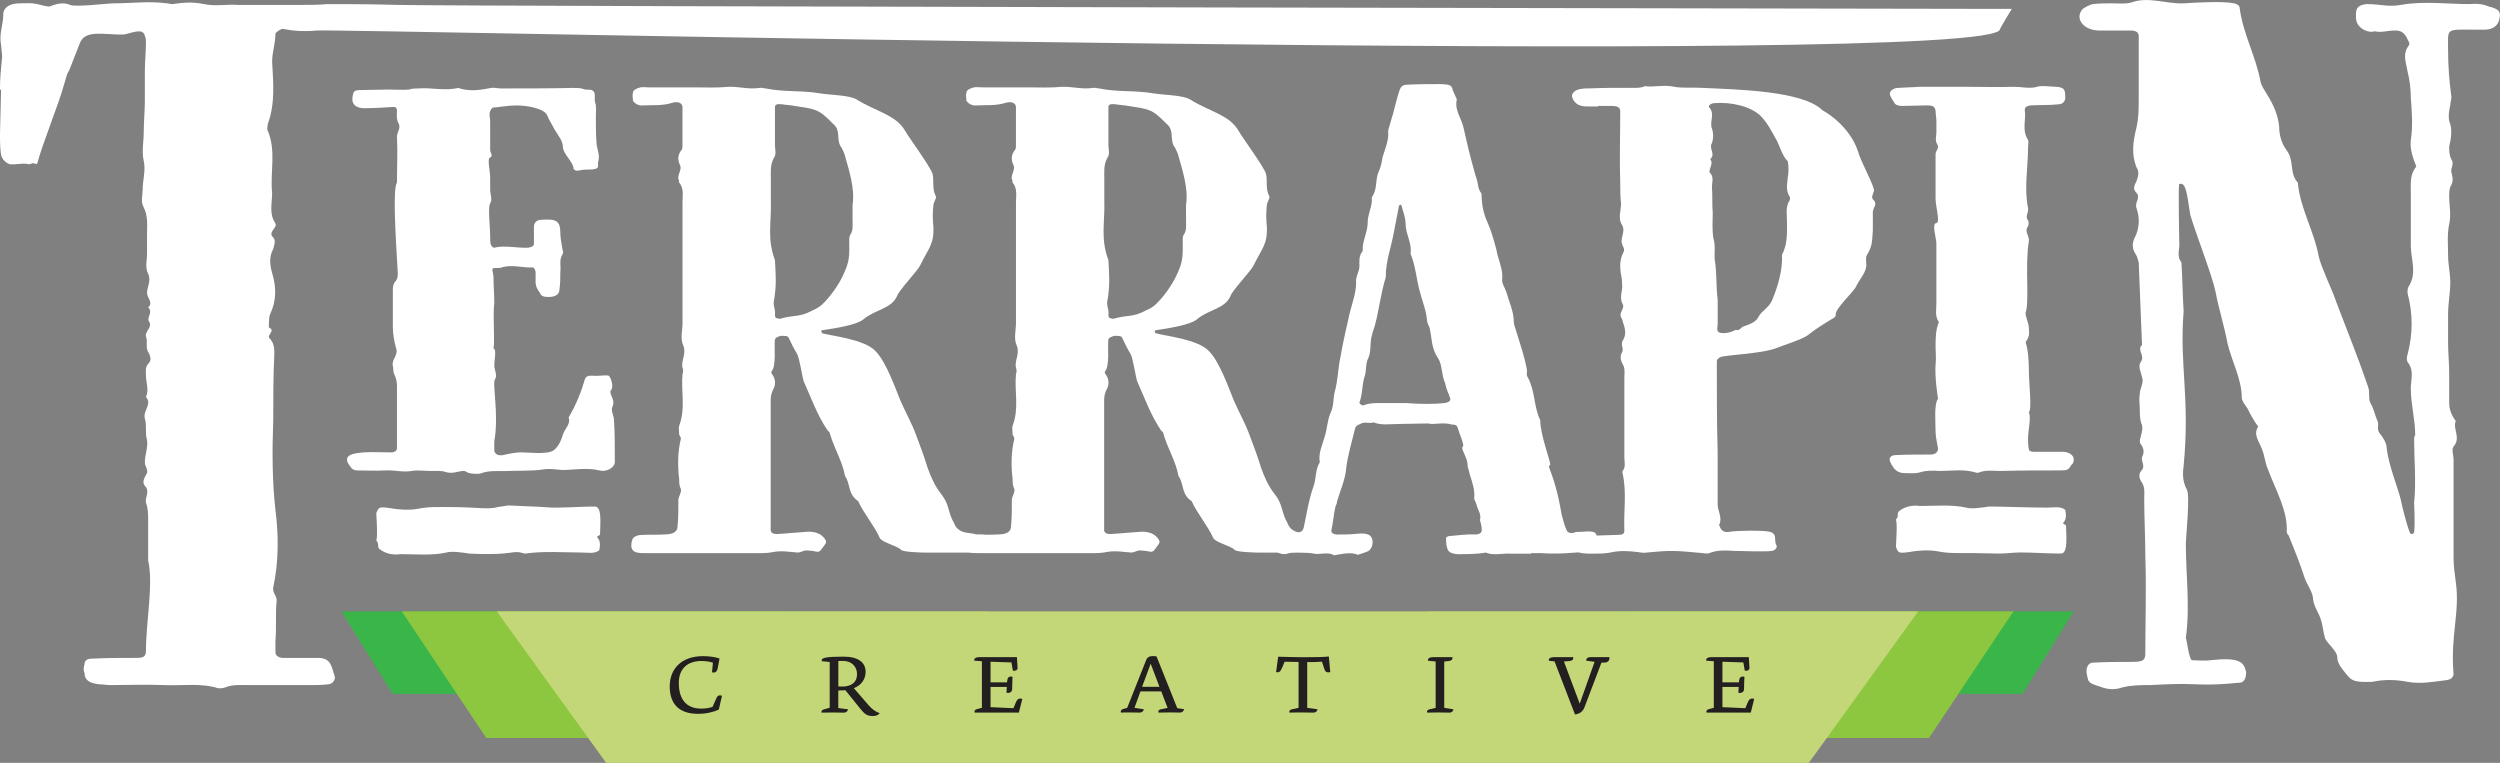
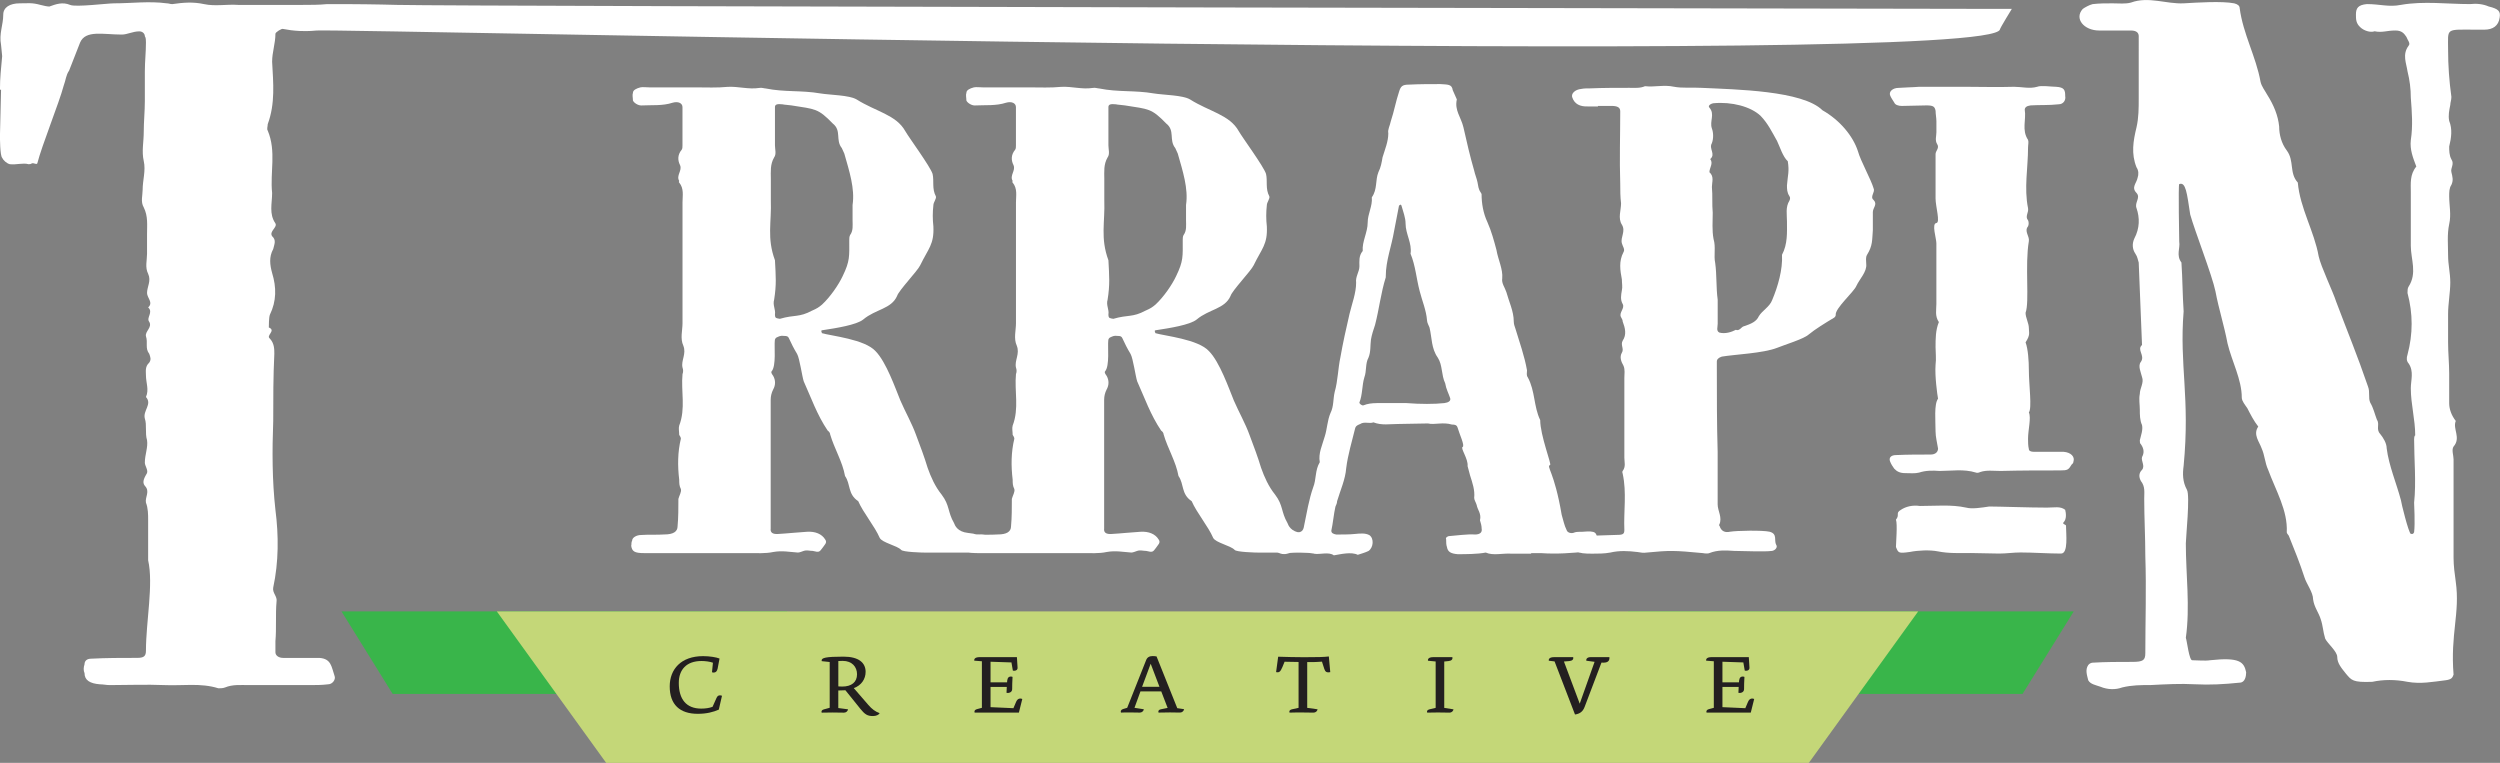
<svg xmlns="http://www.w3.org/2000/svg" id="Layer_1" data-name="Layer 1" viewBox="0 0 795.3 242.68">
  <rect x="0" y="0" width="795.3" height="242.68" fill="#808080" stroke="none" />
  <defs>
    <style>
      .cls-1 {
        fill: #231f20;
      }

      .cls-1, .cls-2, .cls-3, .cls-4, .cls-5 {
        stroke-width: 0px;
      }

      .cls-2 {
        fill: #39b54a;
      }

      .cls-3 {
        fill: #8dc63f;
      }

      .cls-4 {
        fill: #fff;
      }

      .cls-5 {
        fill: #c4d778;
      }
    </style>
  </defs>
  <g>
    <polygon class="cls-2" points="124.92 220.76 239.99 220.76 250.46 194.5 108.63 194.5 124.92 220.76" />
-     <polygon class="cls-3" points="314.03 194.5 127.82 194.5 154.69 234.77 330.08 234.77 314.03 194.5" />
    <polygon class="cls-2" points="643.41 220.76 528.33 220.76 517.87 194.5 659.7 194.5 643.41 220.76" />
-     <polygon class="cls-3" points="454.29 194.5 640.51 194.5 613.64 234.77 438.25 234.77 454.29 194.5" />
    <polygon class="cls-5" points="192.83 242.68 575.43 242.68 610.21 194.5 158.05 194.5 192.83 242.68" />
  </g>
  <g>
    <path class="cls-1" d="M228.66,225.75c-1.74.76-3.85,1.33-6.68,1.33-5.71,0-8.93-2.92-8.93-8.74,0-5.39,3.55-9.61,10.62-9.61,2.1,0,4.18.35,5.23.76l-.6,3.17c-.18.92-.63,1.3-1.26,1.3-.21,0-.39-.05-.54-.11l.3-3.03c-.99-.35-2.38-.54-3.64-.54-4.81,0-7.22,2.79-7.22,6.96,0,5.2,2.38,8.18,7.13,8.18,1.32,0,2.53-.16,3.61-.57l1.23-2.76c.27-.6.57-.89,1.11-.89.21,0,.48.05.66.14l-1.02,4.44Z" />
    <path class="cls-1" d="M273.51,225.26l-4.57-5.68c-.72.05-1.56.08-2.26.08v5.58l3.1.41c-.09.62-.66,1.06-1.29,1.06-1.26,0-2.41-.05-3.67-.05s-2.14,0-3.43.05c-.03-.05-.06-.19-.06-.3,0-.38.3-.62.84-.76l1.77-.49v-14.56l-2.53-.27c-.03-.11-.03-.16-.03-.22,0-.81,1.17-1.22,6.95-1.22,4.87,0,7.04,1.95,7.04,4.85,0,2.27-1.35,4.3-3.76,5.17l4.57,5.28c1.23,1.43,2.26,2.17,3.64,2.68-.24.54-1.11.92-2.11.92-1.8,0-2.56-.49-4.21-2.52ZM272.64,214.52c0-2.38-1.59-4.28-4.57-4.28-.42,0-.75,0-1.38.05v8.07c.36.03.84.05,1.23.05,2.98,0,4.72-1.41,4.72-3.9Z" />
    <path class="cls-1" d="M309.94,210.19c-.12-.62.33-1.14,1.71-1.14h11.85l.21,3.33c.06.81-.72,1.14-1.5.95l-.45-2.6-6.65-.22v6.55h5.26c.03-.81.15-1.84,1.17-1.84.21,0,.42.03.57.11-.09,1.65-.12,2.68-.12,3.9,0,1-1.05,1.35-1.8,1.16l.09-1.87h-5.17v6.44l7.28.33.84-1.98c.45-1.08,1.2-1.27,1.98-.95l-1.08,4.33h-14.08c-.03-.05-.06-.19-.06-.3,0-.38.3-.68.84-.81l1.53-.41v-14.81l-2.44-.19Z" />
    <path class="cls-1" d="M371.98,226.64c-1.23,0-2.14,0-3.43.05-.03-.05-.06-.19-.06-.3,0-.38.27-.65.84-.76l2.11-.43-2.02-5.25h-6.62l-1.9,5.22,2.98.46c-.09.62-.66,1.06-1.29,1.06-1.26,0-1.98-.05-3.25-.05-1.02,0-1.92,0-2.74.05-.18-.43-.03-.92.69-1.14l1.29-.38,6.04-15.21c.33-.84,1.02-1.25,2.04-1.25.45,0,.78.03,1.26.11l6.59,16.46,2.17.32c-.09.62-.66,1.08-1.29,1.08-1.26,0-2.17-.05-3.43-.05ZM366.06,211.13l-2.74,7.36h5.53l-2.8-7.36Z" />
    <path class="cls-1" d="M419.15,225.64c-.09.62-.66,1.06-1.29,1.06-1.26,0-2.47-.05-3.73-.05s-2.62,0-3.91.05c-.03-.05-.06-.19-.06-.3,0-.38.3-.62.84-.76l2.1-.46v-14.59c-1.74,0-3.1-.03-4.45-.08l-.66,1.62c-.69,1.68-1.11,1.87-2.04,1.68l.66-4.9c2.44.08,5.71.16,8.21.16,4.24,0,6.44-.05,7.91-.24l.45,4.98c-1.11.24-1.59-.08-1.89-1l-.75-2.33c-1.32.14-2.62.14-4.69.14v14.56l3.31.46Z" />
    <path class="cls-1" d="M461.11,226.7c-1.26,0-2.41-.05-3.67-.05s-2.14,0-3.43.05c-.03-.05-.06-.19-.06-.3,0-.38.3-.62.84-.76l1.92-.46v-14.75l-2.44-.24c-.12-.62.33-1.14,1.71-1.14h6.04c.18.73-.3,1.16-1.23,1.25l-1.35.14v14.75l2.95.46c-.09.62-.66,1.06-1.29,1.06Z" />
    <path class="cls-1" d="M502.55,223.83l4.72-13.29-2.62-.35c-.15-.57.3-1.14,1.35-1.14h5.99c.12,1.33-.66,1.9-2.53,1.73l-5.35,14.08c-.57,1.54-1.56,2.22-3.07,2.44l-6.5-16.89-1.83-.22c-.12-.62.33-1.14,1.71-1.14h6.04c.18.73-.3,1.16-1.23,1.25l-1.71.14,5.02,13.4Z" />
    <path class="cls-1" d="M542.77,210.19c-.12-.62.33-1.14,1.71-1.14h11.85l.21,3.33c.06.81-.72,1.14-1.5.95l-.45-2.6-6.65-.22v6.55h5.26c.03-.81.15-1.84,1.17-1.84.21,0,.42.03.57.11-.09,1.65-.12,2.68-.12,3.9,0,1-1.05,1.35-1.8,1.16l.09-1.87h-5.17v6.44l7.28.33.84-1.98c.45-1.08,1.2-1.27,1.98-.95l-1.08,4.33h-14.07c-.03-.05-.06-.19-.06-.3,0-.38.3-.68.84-.81l1.53-.41v-14.81l-2.44-.19Z" />
  </g>
  <g>
-     <path class="cls-4" d="M148.86,150.34c-.53-.17-.79-.52-1.31-.52-1.84,0-3.41,1.04-5.78.35-1.31-.52-3.15-.35-4.99-.35s-3.94-.35-5.78,0c-2.89.52-5.51-.35-8.4-.17-2.89.17-6.04,0-8.93,0-1.05,0-1.58-.35-2.1-1.04-2.36-2.96-1.31-4.35,4.2-4.7,2.89-.17,5.78,0,8.93,0,1.05-.17,1.58-.52,1.58-1.39v-19.85c0-1.22-.26-2.26-.79-3.48-.52-.87-.26-1.92-.52-2.79-.53-1.92,1.84-3.48,1.05-5.57-.53-1.74-1.05-4.7-1.05-6.62v-11.66c0-1.22,0-2.26,1.05-3.31.52-.7.52-1.57.52-2.44-.79-13.23-1.58-26.81-.26-28.72,0-4.87.26-9.75,0-14.62,0-1.39,1.31-2.61.53-4.18-.79-1.22-.53-3.13-.53-4.35-.26-.7-.26-1.04-1.84-.87-2.36.17-5.51.35-7.88.35-2.89.17-4.2-.87-4.46-2.44,0-.7,0-1.39.26-2.09,0-.52.53-1.22,1.84-1.22,2.89,0,5.78-.17,9.45-.17,2.36,0,4.46.17,6.56,0,.79-.35,1.84-.35,2.89-.35,4.2-.35,8.4.87,12.6-.17,3.68,1.22,7.09.7,10.5,0,1.05-.17,2.1.17,3.15.17,6.56,0,16.28,0,22.85-.17,1.05,0,2.63,0,3.41.35,1.31.52,2.36-.17,3.15.7.79.52.26,2.79.53,3.48.53,1.39.26,2.96.26,4.35,0,3.13,0,6.27.26,9.23.26,1.74,1.05,3.31.52,5.22-.26.52.26,2.09-.52,2.26-.26.17-.79.17-1.31.35-1.58,0-2.89,0-4.46.35-.79.17-1.31-.17-1.58-.52,0-2.26-3.41-4.7-3.41-7.14,0-1.74-1.58-3.66-2.63-5.4-.79-1.57-1.84-3.13-2.36-4.53-1.05-2.26-6.56-3.13-9.72-3.13-2.63,0-5.25.52-7.62.7-1.58,1.39-.79,2.96-.79,4.35v9.23c0,.7,1.05,1.74,0,2.26-1.05.35,0,4.35,0,6.44v3.83c0,1.39.79,3.13,0,4.35-.79,1.22,0,7.31,0,10.79,0,.87,0,1.74.26,2.44,0,.17.79,1.04,1.05.87,3.15-.87,7.35.17,10.77,0,1.05-.17,1.84-.52,1.84-1.22v-5.4c0-1.22.79-2.26,2.36-2.26,4.73-.35,6.04.35,6.04,4.18,0,1.92.79,5.75.79,5.75.26.17,0,.52,0,.87-1.31,2.09-.52,3.48-.79,5.75,0,1.92,0,3.66-.26,5.4,0,1.92-1.31,2.44-3.15,2.61-1.84,0-2.63-.17-3.15-1.39-.79-1.04-1.31-2.09-1.31-3.31v-3.31c0-.35-.53-1.39-.79-1.39-3.41.17-6.83-1.04-9.98,0-.79.35-2.36,0-2.89.35-.26.35.26,1.92.26,2.61,0,2.61.26,5.74.26,8.36-.53,3.48.26,12.19-.26,14.45,1.05.17.26,3.66.26,5.4,0,1.39,1.05,3.13.26,4.35-1.05,1.22,1.31,10.97-.26,19.85v2.96c.26,1.04,1.05,1.57,2.63,1.39,1.58-.35,3.15-.7,4.99-.87,2.63-.17,9.19.87,11.29-.7,1.58-1.22,2.36-3.13,2.89-4.87.53-1.92,2.63-3.48,1.84-5.57,2.36-3.83,4.2-8.7,5.25-12.36.79-1.22,1.58-.87,3.41-.87,2.1,0,3.15-.35,4.2,0,.79,1.04,1.58,3.66.53,4.7-.26.17,0,.7,0,1.04.52,1.39,1.31,2.61.52,4.18-.52,1.22.53,2.79.53,4.18.26,4,.26,8.18.26,12.19v1.39c-.26,1.57-2.63,2.96-4.73,2.44-4.2-1.04-8.14-.17-12.08-.17-2.1-.17-3.94-.52-6.04-.17-2.89.52-9.19.35-12.34.52-2.63,0-4.99-.17-7.35.7-1.05.35-2.89.17-4.2-.17ZM121.29,175.06c-1.84-1.04-.26-1.57-1.58-3.13.53-1.39,0-7.49,0-8.7.79-1.92.79-2.09,4.46-1.57,2.63.52,6.3.7,8.93.17,3.41-.7,6.83-.52,10.5-.52,7.62,0,11.82.87,14.71,0l3.41-.52,7.88.35c2.36,0,4.46.35,6.83.35,3.94,0,8.93-.35,12.87-.35,2.36,0,1.58,6.27,1.58,8.88,0,.35-1.31.52-.79,1.04,1.05,1.04.79,2.96.53,4-1.58,1.22-3.41.7-5.78.7-5.51,0-11.82-.52-17.86.35-4.73-1.39-2.36.7-17.59,0-2.36-.35-5.51-.87-7.35-.35-4.73,1.04-9.72.52-14.7.52-2.36.35-4.46-.17-6.04-1.22Z" />
    <path class="cls-4" d="M200.85,173.5c0-.52,0-1.04.26-1.57,0-.87,1.31-1.74,2.89-1.74,2.36-.17,4.99,0,7.35-.17q4.2,0,4.2-2.61c.26-2.79.26-5.75.26-8.7.26-1.04,1.05-2.26.79-3.13-.53-1.04-.53-1.92-.53-2.96-.52-4.35-.52-8.7.53-13.06,0-.35-.26-.87-.53-1.22,0-1.04-.26-2.09,0-2.96,2.1-5.4.53-10.97,1.05-16.36.26-.7.26-1.39,0-2.09-.52-2.26,1.31-4.35.26-6.96-1.05-2.26-.26-4.87-.26-7.14v-38.47c0-2.09.53-4.35-1.05-6.27-.26-.17,0-.35,0-.52-1.05-1.74,1.05-3.31.26-5.05-.79-1.57-.79-3.31.52-4.87.26-.35.26-.87.26-1.39v-12.19c0-1.22-1.31-1.92-3.15-1.39-3.15,1.04-6.56.7-9.98.87-1.05,0-2.36-.87-2.63-1.57,0-.87-.26-1.74,0-2.44,0-.87,1.05-1.39,2.36-1.74.79-.17,1.84,0,2.89,0h14.71c3.41,0,6.83.17,10.24-.17,3.41-.17,6.56.87,9.98.35.79-.17,1.58.17,2.1.17,6.04,1.22,11.29.52,17.33,1.57,3.15.52,9.19.52,11.55,1.92,6.04,3.83,12.6,4.87,15.49,10.1,1.31,2.26,7.88,11.14,8.67,13.58.53,2.26-.26,4.7,1.05,7.14.26.7-.79,1.91-.79,2.79-.26,2.26-.26,4.53,0,6.79.26,5.74-1.58,6.96-4.2,12.36-.79,1.74-6.83,8.01-7.35,9.75-1.84,4.18-6.83,4.18-10.77,7.49-2.1,1.74-8.93,2.79-12.34,3.31-1.31.17-1.05.17-.79,1.04,2.89.87,13.65,1.92,17.07,5.75,3.41,3.48,6.3,11.84,7.88,15.67,1.58,3.66,3.68,7.31,4.99,10.97,1.31,3.48,2.63,6.96,3.68,10.45,1.05,2.96,2.36,5.92,4.46,8.53,2.63,3.48,1.84,5.4,3.94,9.05.26.7,1.05,2.79,4.46,3.13,3.41.35,1.05.52,4.46.52,1.84.17,2.63.7,2.36,2.09v1.39c-.26,1.22-1.31,2.26-3.15,2.26h-17.07c-1.31,0-7.35-.17-7.88-.87-1.31-1.39-6.04-2.26-6.83-3.83-1.58-3.66-5.25-8.01-6.83-11.66-3.41-2.26-2.36-5.4-4.2-8.01-.79-4.53-3.41-8.71-4.73-13.23,0-.35-.26-.87-.79-1.22-3.41-5.05-5.25-10.44-7.62-15.67-.52-1.57-1.31-7.31-2.1-8.7-1.05-1.74-1.84-3.31-2.63-5.05-.26-.52-.53-.7-1.58-.7-1.05-.17-1.58.17-2.36.52-.26.17-.52.52-.52.87-.26,1.92.52,8.18-1.05,9.92-.26.35.26,1.04.52,1.39.79,1.39.79,2.96,0,4.35-.52,1.04-.79,2.09-.79,3.31v40.91q-.26,1.92,2.36,1.74c3.15-.17,6.04-.52,9.19-.7,2.63-.17,4.73.7,5.78,2.44.79,1.04-.26,1.74-.79,2.61-1.05,1.39-1.05,1.57-3.15,1.04-1.05,0-1.84-.35-2.89,0-.52.17-1.31.52-1.84.52-2.63-.17-4.99-.7-7.88-.17-2.36.52-5.25.35-7.88.35h-33.09c-3.15,0-3.94-.52-4.2-2.44ZM258.36,98.81c1.58-.7,2.1-1.04,3.15-1.92,2.63-2.44,5.25-6.27,6.56-9.05,2.36-4.87,2.1-6.27,2.1-11.49,0-.52,0-1.04.26-1.57,1.05-1.39.79-3.13.79-4.7v-4.87c.79-5.22-1.05-10.79-2.63-16.36l-.79-1.74c-2.1-2.61,0-5.57-2.89-7.83-4.73-4.87-5.51-4.53-13.13-5.75-1.05-.17-2.1-.17-2.89-.35-1.58-.17-2.36,0-2.36.87v12.19c0,1.22.52,2.79-.26,3.83-1.31,2.26-1.05,4.53-1.05,6.79v6.79c.26,7.14-1.31,12.01,1.31,19.15.26,5.05.52,7.66-.26,12.53-.53,1.74.53,3.13.26,4.7,0,.35,0,.7.26,1.04.26.17,1.05.35,1.31.35,4.73-1.39,6.04-.35,10.24-2.61Z" />
    <path class="cls-4" d="M306.93,173.5c0-.52,0-1.04.26-1.57,0-.87,1.31-1.74,2.89-1.74,2.36-.17,4.99,0,7.35-.17q4.2,0,4.2-2.61c.26-2.79.26-5.75.26-8.7.26-1.04,1.05-2.26.79-3.13-.53-1.04-.53-1.92-.53-2.96-.52-4.35-.52-8.7.53-13.06,0-.35-.26-.87-.53-1.22,0-1.04-.26-2.09,0-2.96,2.1-5.4.53-10.97,1.05-16.36.26-.7.26-1.39,0-2.09-.52-2.26,1.31-4.35.26-6.96-1.05-2.26-.26-4.87-.26-7.14v-38.47c0-2.09.53-4.35-1.05-6.27-.26-.17,0-.35,0-.52-1.05-1.74,1.05-3.31.26-5.05-.79-1.57-.79-3.31.52-4.87.26-.35.26-.87.26-1.39v-12.19c0-1.22-1.31-1.92-3.15-1.39-3.15,1.04-6.56.7-9.98.87-1.05,0-2.36-.87-2.63-1.57,0-.87-.26-1.74,0-2.44,0-.87,1.05-1.39,2.36-1.74.79-.17,1.84,0,2.89,0h14.71c3.41,0,6.83.17,10.24-.17,3.41-.17,6.56.87,9.98.35.79-.17,1.58.17,2.1.17,6.04,1.22,11.29.52,17.33,1.57,3.15.52,9.19.52,11.55,1.92,6.04,3.83,12.6,4.87,15.49,10.1,1.31,2.26,7.88,11.14,8.67,13.58.53,2.26-.26,4.7,1.05,7.14.26.7-.79,1.91-.79,2.79-.26,2.26-.26,4.53,0,6.79.26,5.74-1.58,6.96-4.2,12.36-.79,1.74-6.83,8.01-7.35,9.75-1.84,4.18-6.83,4.18-10.77,7.49-2.1,1.74-8.93,2.79-12.34,3.31-1.31.17-1.05.17-.79,1.04,2.89.87,13.65,1.92,17.07,5.75,3.41,3.48,6.3,11.84,7.88,15.67,1.58,3.66,3.68,7.31,4.99,10.97,1.31,3.48,2.63,6.96,3.68,10.45,1.05,2.96,2.36,5.92,4.46,8.53,2.63,3.48,1.84,5.4,3.94,9.05.26.7,1.05,2.79,4.46,3.13,3.41.35,1.05.52,4.46.52,1.84.17,2.63.7,2.36,2.09v1.39c-.26,1.22-1.31,2.26-3.15,2.26h-17.07c-1.31,0-7.35-.17-7.88-.87-1.31-1.39-6.04-2.26-6.83-3.83-1.58-3.66-5.25-8.01-6.83-11.66-3.41-2.26-2.36-5.4-4.2-8.01-.79-4.53-3.41-8.71-4.73-13.23,0-.35-.26-.87-.79-1.22-3.41-5.05-5.25-10.44-7.62-15.67-.52-1.57-1.31-7.31-2.1-8.7-1.05-1.74-1.84-3.31-2.63-5.05-.26-.52-.53-.7-1.58-.7-1.05-.17-1.58.17-2.36.52-.26.17-.52.52-.52.87-.26,1.92.52,8.18-1.05,9.92-.26.35.26,1.04.52,1.39.79,1.39.79,2.96,0,4.35-.52,1.04-.79,2.09-.79,3.31v40.91q-.26,1.92,2.36,1.74c3.15-.17,6.04-.52,9.19-.7,2.63-.17,4.73.7,5.78,2.44.79,1.04-.26,1.74-.79,2.61-1.05,1.39-1.05,1.57-3.15,1.04-1.05,0-1.84-.35-2.89,0-.52.17-1.31.52-1.84.52-2.63-.17-4.99-.7-7.88-.17-2.36.52-5.25.35-7.88.35h-33.09c-3.15,0-3.94-.52-4.2-2.44ZM364.44,98.81c1.58-.7,2.1-1.04,3.15-1.92,2.63-2.44,5.25-6.27,6.56-9.05,2.36-4.87,2.1-6.27,2.1-11.49,0-.52,0-1.04.26-1.57,1.05-1.39.79-3.13.79-4.7v-4.87c.79-5.22-1.05-10.79-2.63-16.36l-.79-1.74c-2.1-2.61,0-5.57-2.89-7.83-4.73-4.87-5.51-4.53-13.13-5.75-1.05-.17-2.1-.17-2.89-.35-1.58-.17-2.36,0-2.36.87v12.19c0,1.22.52,2.79-.26,3.83-1.31,2.26-1.05,4.53-1.05,6.79v6.79c.26,7.14-1.31,12.01,1.31,19.15.26,5.05.52,7.66-.26,12.53-.53,1.74.53,3.13.26,4.7,0,.35,0,.7.26,1.04.26.17,1.05.35,1.31.35,4.73-1.39,6.04-.35,10.24-2.61Z" />
    <path class="cls-4" d="M418.01,176.11c-2.36-.35-6.04-.87-8.4,0-2.36.7-4.46-.87-4.46-2.79v-.87c0-.87.26-1.57,1.31-1.92,1.31-.7,2.63-1.04,4.2-1.04,3.41.17,3.94-.52,4.2-2.26.79-3.83,1.58-8.53,2.89-12.19,1.05-2.61.53-5.4,2.1-8.01-.52-2.79.79-5.4,1.58-8.18.79-2.44.79-5.05,1.84-7.49,1.05-2.09.79-4.35,1.31-6.62,1.05-3.66,1.05-7.49,1.84-11.14.79-4.53,1.84-9.23,2.89-13.75.79-3.31,2.1-6.62,2.1-9.92-.26-1.92,1.05-3.48,1.05-5.22,0-1.57-.26-3.31,1.05-4.87-.26-2.96,1.58-5.92,1.58-9.05,0-2.79,1.58-5.22,1.31-8.01,1.84-2.61,1.05-5.4,2.1-8.01.79-1.57,1.05-3.13,1.31-4.7.79-2.61,1.84-5.05,1.84-7.66-.26-1.22.53-2.44.79-3.83,1.05-3.13,1.58-6.27,2.63-9.4.52-1.74,1.05-2.26,3.15-2.26,3.41-.17,6.57-.17,9.98-.17,2.36.17,3.68,0,3.94,1.92l1.31,2.96c-.79,3.48,1.31,5.57,2.1,8.88,1.05,4.7,2.1,9.23,3.41,13.75.26,1.22.79,2.44,1.05,3.66s.26,2.26,1.05,3.31c0,.17.26.35.26.52,0,2.96.53,6.09,1.84,8.88,1.31,2.96,2.1,5.92,2.89,8.88.53,3.13,2.1,6.09,1.84,9.05-.26,1.57.79,2.79,1.31,4.35.79,2.96,2.36,6.09,2.36,9.4,0,.7.26,1.57.53,2.26,1.31,4.35,2.89,8.7,3.68,13.23,0,.87-.26,1.57.26,2.26,2.36,4.35,1.84,9.23,3.94,13.58,0,4.88,3.68,14.1,3.15,14.28-1.31.52,1.31,1.92,3.68,15.84.53,1.74.79,3.31,1.58,4.88.26.87,1.58,1.22,2.63.7.53-.17,1.58-.17,2.36-.17,4.46-.35,4.73,0,4.73,3.66,0,1.39-1.31,2.44-3.15,2.61-4.99.52-9.72.87-14.71.52h-3.15v.17h-6.3c-2.89-.17-5.78.7-8.14-.35-2.63.52-6.56.52-8.93.52-2.1-.17-3.15-.7-3.41-2.26-.26-.7-.26-1.57-.26-2.44-.26-.52.26-.87.79-1.04,2.36-.17,6.04-.7,8.4-.52,1.58,0,2.36-.7,2.1-1.92,0-.87-.26-1.74-.53-2.61.53-2.09-.79-3.31-1.05-4.87-.26-.87-.79-1.57-.79-2.26.26-2.44-.53-4.7-1.31-7.14l-.79-2.96c.26-2.26-2.36-5.75-1.58-6.09.79-.35-1.05-4.18-1.58-6.09-.26-.87-.79-1.04-1.84-1.04-2.89-.87-5.51.17-7.62-.35-3.15,0-6.3.17-9.45.17-2.63,0-5.25.52-7.88-.52-1.31.52-2.89-.35-4.2.52-.79.35-1.31.52-1.58,1.22-1.05,4.35-2.36,8.53-2.89,12.88-.26,3.48-1.84,6.96-2.89,10.45,0,.52-.26,1.22-.53,1.74-.53,2.26-.79,5.4-1.31,7.66,0,.7.53,1.04,1.58,1.22,1.31,0,4.46,0,5.78-.17,1.84-.17,3.41-.35,4.73.35,1.58,1.04,1.31,4-.26,5.05-1.05.52-2.36.87-3.41,1.22-2.1-1.04-5.51-.17-7.62.17-1.58-1.22-4.46-.17-6.3-.52ZM437.96,128.23h9.45c4.46.35,8.93.35,12.08,0,1.31-.17,2.1-.7,1.84-1.57-.53-1.57-1.31-2.96-1.58-4.7-1.31-2.79-.79-5.74-2.36-8.18-2.1-2.96-1.84-6.27-2.63-9.57-.26-.7-.79-1.57-.79-2.26-.26-3.31-1.58-6.27-2.36-9.4-1.05-4-1.31-8.01-2.89-11.84.53-3.31-1.58-6.27-1.58-9.57,0-1.92-.79-3.83-1.31-5.74,0-.17-.26-.17-.26-.35l-.52.35-1.58,8.18c-.79,4.7-2.63,9.4-2.63,14.27v.35c-1.58,5.05-2.1,10.1-3.41,15.15-.53,1.57-1.05,3.13-1.31,4.7-.26,1.92,0,3.83-.79,5.74-1.05,1.92-.53,4.18-1.31,6.27-.79,2.61-.53,5.4-1.58,8.01,0,.35.79,1.04,1.31.87,1.31-.52,2.63-.7,4.2-.7Z" />
    <path class="cls-4" d="M500.72,172.1c.26-1.04.79-1.57,2.1-1.57,3.68-.17,7.35-.17,11.03-.35,2.36,0,2.89-.17,2.89-1.57-.26-5.92.79-11.84-.53-17.93,0-.17-.26-.52,0-.87,1.05-1.39.53-2.79.53-4.18v-25.42c0-1.22.26-2.61-.26-3.83-.79-1.39-1.31-2.79-.53-4.18.79-1.22-.52-2.44.26-3.83,1.31-1.92.79-4,0-6.09,0-.52-.26-.87-.53-1.39-.79-1.39,1.31-2.79.53-4.18-.79-1.39-.53-2.79-.26-4.35.26-1.04,0-2.26,0-3.48-.52-2.79-1.05-5.74.53-8.7.53-.87-.26-1.74-.53-2.79-.52-1.92,1.31-3.83,0-5.92-1.31-2.09-.26-4.53-.26-6.79-.26-2.09-.26-4.18-.26-6.27-.26-7.66,0-15.32,0-22.98,0-1.22-.79-1.74-2.89-1.74h-4.2v.17h-3.15q-3.94.17-4.99-2.79c-.53-1.22.79-2.61,2.89-2.79.79-.17,1.84-.17,2.89-.17,3.94-.17,8.14-.17,12.34-.17,1.84,0,3.41.17,4.99-.52,3.15.35,6.04-.52,9.19.17,2.63.52,5.78.17,8.67.35,11.03.52,32.3.87,38.6,7.14,5.51,3.13,9.72,8.18,11.29,13.06.79,2.96,4.2,9.05,4.99,11.84.53,1.22-1.31,2.61,0,3.66,1.31,1.39-.26,2.44-.26,3.83v5.75c-.26,3.13,0,4.87-1.84,7.83-.53.87-.26,1.92-.26,2.96.26,2.44-2.1,4.7-3.15,6.96-.79,1.92-6.83,7.14-6.56,9.23,0,.35-.26.7-.53.87-2.63,1.57-6.04,3.66-8.14,5.4-1.58,1.39-7.88,3.31-9.98,4.18-4.46,1.74-13.39,2.09-17.59,2.79-1.05.35-1.58.87-1.58,1.57v2.09c0,8.88,0,17.76.26,26.64v16.71c0,2.09,1.58,4.18.52,6.44-.26.17.26.52.26.87.53,1.22,1.58,1.74,3.15,1.39,2.1-.35,10.24-.52,12.6,0,2.63.7,1.31,2.79,2.1,4.18.53.7-.26,1.74-1.31,1.92-2.62.35-9.19,0-12.08,0-2.62-.17-5.25-.35-7.88.7-.26.17-1.31.17-2.1,0-9.19-.87-10.5-.87-17.86-.17-1.05.17-1.84,0-2.89-.17-2.89-.35-5.78-.52-8.67.17-1.84.35-3.94.35-5.78.35-4.99,0-5.78-.52-5.78-4ZM552.19,104.91c1.05.52,1.84-.87,2.36-1.04,2.63-.87,4.2-1.57,4.99-3.31,1.05-1.74,3.41-2.96,4.2-5.05,1.84-4.35,3.41-9.75,3.15-14.45,1.84-3.48,1.58-7.14,1.58-10.62,0-2.26-.52-4.53.79-6.62.26-.52.26-1.04,0-1.39-.79-1.22-.79-2.26-.79-3.48.26-3.31.79-4.35.26-7.66-1.58-1.39-2.63-4.87-3.41-6.44-1.58-2.79-2.89-5.57-5.25-8.01-3.15-2.96-9.19-4.53-14.97-4-1.05.17-1.84.87-1.31,1.39,1.84,2.09,0,4.35.79,6.62.53,1.39.53,3.31,0,4.7-1.05,1.74,1.31,3.48-.52,5.05,1.05,1.39-.26,2.79-.26,4.18,1.58,1.39.79,3.13.79,4.7.26,2.79,0,5.4.26,8.18,0,2.79-.26,5.57.26,8.36.79,2.61,0,5.22.53,7.66.53,3.83.26,7.83.79,11.66v7.66c0,1.04-.53,2.26.52,2.79,1.84.52,3.94-.17,5.25-.87Z" />
    <path class="cls-4" d="M602.61,149.12c-.53-.7-1.05-1.57-1.31-2.26-.53-1.22.26-2.09,1.84-2.09,3.68-.17,7.35-.17,11.03-.17,1.58,0,2.36-.87,2.36-1.92-.26-1.74-.79-3.66-.79-5.4,0-3.31-.53-8.7.79-10.45-.26-1.39-1.05-7.14-.79-10.79.26-1.92,0-3.83,0-5.57,0-2.79,0-5.4,1.05-8.01-1.31-1.92-.79-3.83-.79-5.75v-19.32c0-1.57-1.58-6.27,0-6.44,1.31-.17-.26-5.22-.26-7.83v-14.1c0-1.04,1.31-1.92.53-3.13-.79-1.22-.26-2.61-.26-3.83v-3.48c0-1.04-.26-2.26-.26-3.31-.26-1.39-.79-1.74-2.89-1.74-2.63,0-5.25.17-7.88.17-1.05,0-2.1-.35-2.36-1.04-.53-.87-1.05-1.57-1.31-2.26-.53-1.22.79-2.44,2.63-2.44,2.1-.17,4.46-.17,6.56-.35h14.71c4.99,0,10.24.17,15.49,0,2.36,0,4.99.7,7.35,0,1.31-.52,4.46,0,6.04,0,2.63.17,2.89,1.04,2.89,2.96.26,1.22-.53,2.61-2.1,2.61-3.15.35-6.04.17-8.93.35-1.31.17-1.84.7-1.84,1.39.53,3.13-1.05,6.44,1.05,9.57.26.7,0,1.57,0,2.44,0,6.44-1.31,12.88,0,19.32.26,1.39-1.05,2.61,0,3.83.26.52.26,1.39,0,1.92-1.31,1.57.52,3.13.26,4.7-1.31,7.66.26,19.32-1.05,22.81,0,1.57,1.05,3.31,1.05,4.87s.53,2.09-1.05,4.53c.79,2.09,1.05,5.92,1.05,8.88,0,4.53,1.05,12.19,0,13.4.79,1.74-.26,5.57-.26,8.36,0,1.04,0,2.26.26,3.31,0,.52.53.87,1.58.87h9.45c2.36.17,3.68,1.57,3.15,3.13,0,.35-.26.7-.53.87-1.05,1.74-1.31,1.92-3.68,1.92-6.3,0-12.6,0-18.91.17-2.36,0-4.46-.35-6.56.35-.26.17-1.05.35-1.31.17-3.94-1.22-7.88-.52-11.55-.52-2.36-.17-4.46-.17-6.56.52-1.31.35-2.89.17-4.46.17s-2.63-.52-3.41-1.39ZM627.03,175.93c-3.68,0-7.09.17-10.5-.52-2.62-.52-6.3-.35-8.93.17-3.68.52-3.68.35-4.46-1.57,0-1.22.53-7.31,0-8.7,1.31-1.57-.26-2.09,1.58-3.13,1.58-1.04,3.68-1.57,6.04-1.22,4.99,0,9.98-.52,14.71.52,1.84.52,4.99,0,7.35-.35,3.15,0,12.87.35,18.38.35,2.36,0,4.2-.52,5.78.7.26,1.04.52,2.96-.53,4-.53.52.79.7.79,1.04,0,2.61.79,8.88-1.58,8.88-3.94,0-8.93-.35-12.87-.35-2.36,0-4.46.35-6.83.35l-8.93-.17Z" />
  </g>
  <path class="cls-4" d="M100.54,9.72c-.18.02-2.33.27-5.24.13-1.93-.09-3.68-.33-5.24-.64-.35-.25-2.44,1.02-2.44,1.53,0,3.05-1.05,5.86-1.05,8.91.35,6.62,1.05,13.24-1.4,19.85,0,.76-.35,1.53,0,2.04,2.79,6.62.7,13.24,1.4,19.86,0,3.31-1.05,6.62,1.05,9.67.7,1.27-2.09,2.54-1.05,4.07,1.4,1.27.7,2.55.35,4.08-1.4,2.54-1.05,5.09-.35,7.63,1.4,4.58,1.4,8.91-.7,13.24-.35.76-.35,3.82-.35,4.08,2.44,1.02-1.05,2.54.35,3.56,1.4,1.53,1.4,3.31,1.4,4.84-.35,7.13-.35,14.26-.35,21.38-.35,9.42-.35,18.84.7,28.25,1.05,8.15,1.05,16.55-.7,24.69-.35,1.78,1.4,2.8,1.05,4.58-.35,3.82,0,8.65-.35,12.47v3.57c0,1.02,1.05,1.78,2.44,1.78h11.52c3.84.26,3.84,2.8,4.89,5.86.35,1.02-.7,2.54-2.09,2.54-2.09.25-3.84.25-5.93.25h-19.2c-2.79,0-5.24-.25-7.68.76-.7.26-1.4.26-2.09.26-5.59-1.78-11.52-.76-17.11-1.02-5.94-.25-11.87,0-17.45,0-1.05,0-2.09-.25-3.14-.25-3.14-.25-4.89-1.27-4.89-3.57-.35-.76-.35-1.78,0-2.8,0-1.02.7-1.78,2.09-1.78,4.89-.26,9.77-.26,14.66-.26,2.09,0,2.79-.51,2.79-2.29,0-9.16,2.44-21.13.7-28.76v-12.73c0-1.78,0-3.82-.7-5.6-.35-1.78,1.4-3.57-.35-5.35-1.05-1.27,0-2.8.7-4.08.35-1.02-.7-2.29-.7-3.31,0-2.54,1.05-4.84.7-7.13-.7-2.29,0-4.84-.7-6.87-.7-2.54,2.44-4.58.35-6.87,1.05-2.29,0-4.58,0-6.87,0-1.27-.35-2.8,1.05-4.07.7-1.02.35-1.78,0-2.8-1.4-1.78-.35-3.56-1.05-5.6-.35-1.53,2.09-2.8,1.05-4.58-1.05-1.27,1.4-3.05-.35-4.58,1.74-1.53-.35-3.05-.35-4.58,0-2.04,1.4-3.82.35-6.11-1.05-2.04-.35-4.33-.35-6.37v-6.36c0-2.8.35-5.6-1.05-8.4-1.05-1.78-.35-3.81-.35-5.6,0-3.05,1.05-6.11.35-9.16-.7-3.05,0-6.11,0-9.16,0-3.31.35-6.62.35-9.93v-9.42c0-3.05.35-6.11.35-9.16,0-.76,0-1.53-.35-2.04,0-.76-.7-1.53-1.75-1.53-2.09,0-3.84,1.02-5.58,1.02-5.94,0-11.52-1.53-13.27,2.54l-3.49,8.91c-1.05,1.53-1.05,3.05-1.74,4.84-1.4,5.34-6.98,19.09-8.38,24.69-.35.51-1.05-.25-1.75,0-.35.26-.7.26-1.05.26-1.75-.51-3.84.25-5.94,0-1.05-.26-2.09-1.27-2.44-2.04-.7-.76-.7-6.36-.7-7.13l.35-14.51h-.35c0-4.07.35-6.62.7-10.69l-.35-3.56c-.7-3.57.7-6.36.7-9.67C1.05,2.34,3.14,1.06,6.28,1.06c2.79,0,3.84-.26,6.63.51,1.05.26,2.09.51,2.79.51,2.09-.76,4.19-1.53,6.63-.51,1.74.76,11.87-.51,13.96-.51,5.58,0,11.17-.76,16.76,0,.7,0,1.05.25,1.75.25,3.49-.51,6.63-.76,10.12,0,3.49.76,7.33,0,10.82.25h20.6c2.44,0,5.24,0,7.68-.25,1.66,0,3.79-.01,6.28,0,8.85.04,15.35.23,16.06.25,18.36.49,509.88,1.27,509.88,1.27h3.76s-3.72,6.06-3.76,6.47c-1.14,12.37-528.59-.28-535.71.41Z" />
  <path class="cls-4" d="M668.15,218.45c-1.4-.51-3.14-.76-3.84-2.04-.35-1.53-1.05-3.31,0-4.84.35-.51,1.05-.76,1.4-.76,4.19-.25,8.38-.25,12.57-.25,3.49,0,4.19-.51,4.19-2.8,0-10.18.35-20.37,0-30.8,0-6.11-.35-12.22-.35-18.33,0-2.04.35-3.82-1.05-5.6-.7-1.27-.7-2.54.35-3.56,1.05-1.27-.35-2.8,0-4.07.7-1.27.7-2.55-.35-4.07-.35-.25-.35-.76-.35-1.27.35-1.53,1.05-3.31.7-4.84-.7-1.53-.7-3.31-.7-4.84,0-1.78-.35-3.31,0-5.09,0-1.78,1.4-3.56.7-5.35-.35-1.53-1.4-3.56-.35-4.84,1.4-2.04-1.4-3.82.35-5.35l-1.05-26.22c-.35-1.02-.35-1.78-1.05-2.8-1.05-1.53-1.05-3.31-.35-4.84,1.75-3.31,1.75-6.62.7-9.67-.7-1.78,1.4-3.31,0-4.84-1.75-1.78,0-3.05.35-4.84.35-1.02.35-2.29-.35-3.31-1.75-4.33-1.05-8.4,0-12.73.7-3.05.7-6.11.7-9.16V11.49c0-1.02-.7-1.78-2.44-1.78h-10.12c-4.89,0-8.03-3.82-5.24-6.87.7-.51,2.09-1.27,3.14-1.53,2.09-.25,4.19-.25,6.28-.25s4.19.25,5.93-.25c5.58-2.04,11.17.51,16.76.25,4.19-.25,12.22-.76,16.06,0,1.05.25,1.75.76,1.75,1.53,1.05,8.15,5.24,15.53,6.63,23.42.35,1.53,1.4,2.8,2.09,4.07,2.09,3.31,3.49,6.62,3.84,10.18,0,2.55.7,5.35,2.44,7.64,2.44,3.31.7,7.13,3.49,10.18.7,8.15,5.24,15.53,6.63,23.42.7,3.31,4.54,11.2,5.59,14.51,3.84,10.18,6.63,16.8,10.12,26.98.7,1.78,0,3.56.7,5.09,1.05,1.78,1.4,3.56,2.09,5.35,1.05,1.53-.35,3.05,1.05,4.58,1.05,1.27,2.09,3.05,2.09,4.58.7,5.6,3.14,11.2,4.54,16.55,0,.51,2.44,10.44,3.14,10.69.35,0,.7.25,1.05-.51.35-2.8,0-8.91,0-9.42.7-6.36,0-14,0-20.11,0,0,0-1.27.35-1.27,0-5.09-1.4-9.93-1.4-15.02,0-2.55,1.05-5.35-.7-7.89-.7-.76-.7-1.78-.35-2.8,1.75-6.62,1.75-12.98,0-19.6,0-.76,0-1.53.35-2.04,2.79-4.33.7-8.66.7-12.98v-17.06c0-2.8-.35-5.6,1.75-8.15-1.05-2.8-2.09-5.35-1.75-8.4.7-4.58.35-8.91,0-13.49,0-2.8-.35-5.6-1.05-8.4-.35-2.55-1.75-5.35.35-8.15.7-.76-.35-1.78-.7-2.8-.7-1.02-1.4-2.04-3.49-2.04-2.79,0-4.19.76-6.63.25-1.4.51-3.49-.25-4.54-1.27-1.4-1.27-1.4-2.55-1.4-4.07,0-2.04.7-3.05,3.49-3.31,4.19,0,6.98,1.02,10.82.25,7.33-1.27,14.66-.25,21.99-.25,2.09-.25,4.19,0,5.93.76,3.14.76,3.84,1.53,3.49,3.56-.35,2.55-2.09,3.82-4.89,3.82h-2.09c-10.47,0-9.42-.76-9.42,6.36,0,5.09.35,9.93,1.05,15.02,0,1.02-.35,1.78-.35,2.55-.35,1.78-.7,3.31-.35,5.09,1.05,2.55.7,5.35,0,8.15,0,1.27,0,2.8.7,4.07,1.05,1.53-.35,2.8,0,4.07.35,1.53.7,2.55,0,4.07-.7,1.02-.7,2.29-.7,3.56,0,3.05.7,5.85,0,8.91-.7,3.31-.35,6.62-.35,9.93,0,3.05.7,5.6.7,8.65s-.7,6.87-.7,9.93v9.16c0,3.31.35,6.62.35,9.93v9.42c0,1.78.7,3.82,2.09,5.6-1.05,2.55,1.75,5.35-.7,8.15-.7,1.02,0,2.8,0,4.07v31.31c0,2.55.35,5.09.7,7.64,1.4,9.93-1.75,16.55-.7,29.53-.35,1.02-.7,1.53-2.44,1.78-4.19.51-8.03,1.27-12.22.51-3.84-.76-7.68-.76-11.17,0-6.28.25-6.63-.51-8.38-2.55-1.4-1.78-2.79-3.31-2.79-5.35,0-1.78-3.14-4.33-3.84-5.85-.7-2.29-.7-4.07-1.4-6.11-.7-2.29-2.09-3.82-2.44-6.36,0-2.29-2.09-4.84-2.79-7.13-1.4-4.33-3.14-8.66-4.89-12.98,0-.25-.7-.76-.7-1.27.35-6.87-3.49-13.24-5.93-19.86-1.05-2.29-1.05-4.58-2.09-6.87-.7-2.04-2.79-4.33-1.05-6.87-1.4-1.78-2.44-3.82-3.49-5.86-.7-1.02-1.75-2.29-1.75-3.31,0-5.85-3.14-11.46-4.54-17.31-1.05-5.6-2.79-10.95-3.84-16.55-1.05-5.09-6.63-19.35-8.03-24.44-1.05-6.87-1.4-10.44-3.49-9.67-.35,0,0,18.07,0,18.33.35,2.04-1.05,4.33.7,6.62.35,5.09.35,10.44.7,15.53-1.4,17.31,2.09,27.24,0,49.13-.35,2.54-.35,5.09,1.05,7.64,1.05,1.78-.35,15.27-.35,17.06,0,9.93,1.4,20.11,0,30.04.35.76,1.05,7.38,2.09,7.13,1.4,0,4.19.25,5.58,0,9.43-1.02,10.82.51,11.52,3.82,0,1.27-.35,3.31-2.09,3.31-4.89.51-9.43.76-14.31.51-4.54-.25-9.08,0-13.96.25-3.14,0-5.93,0-9.08.76-2.09.76-4.54.76-6.98-.25Z" />
</svg>